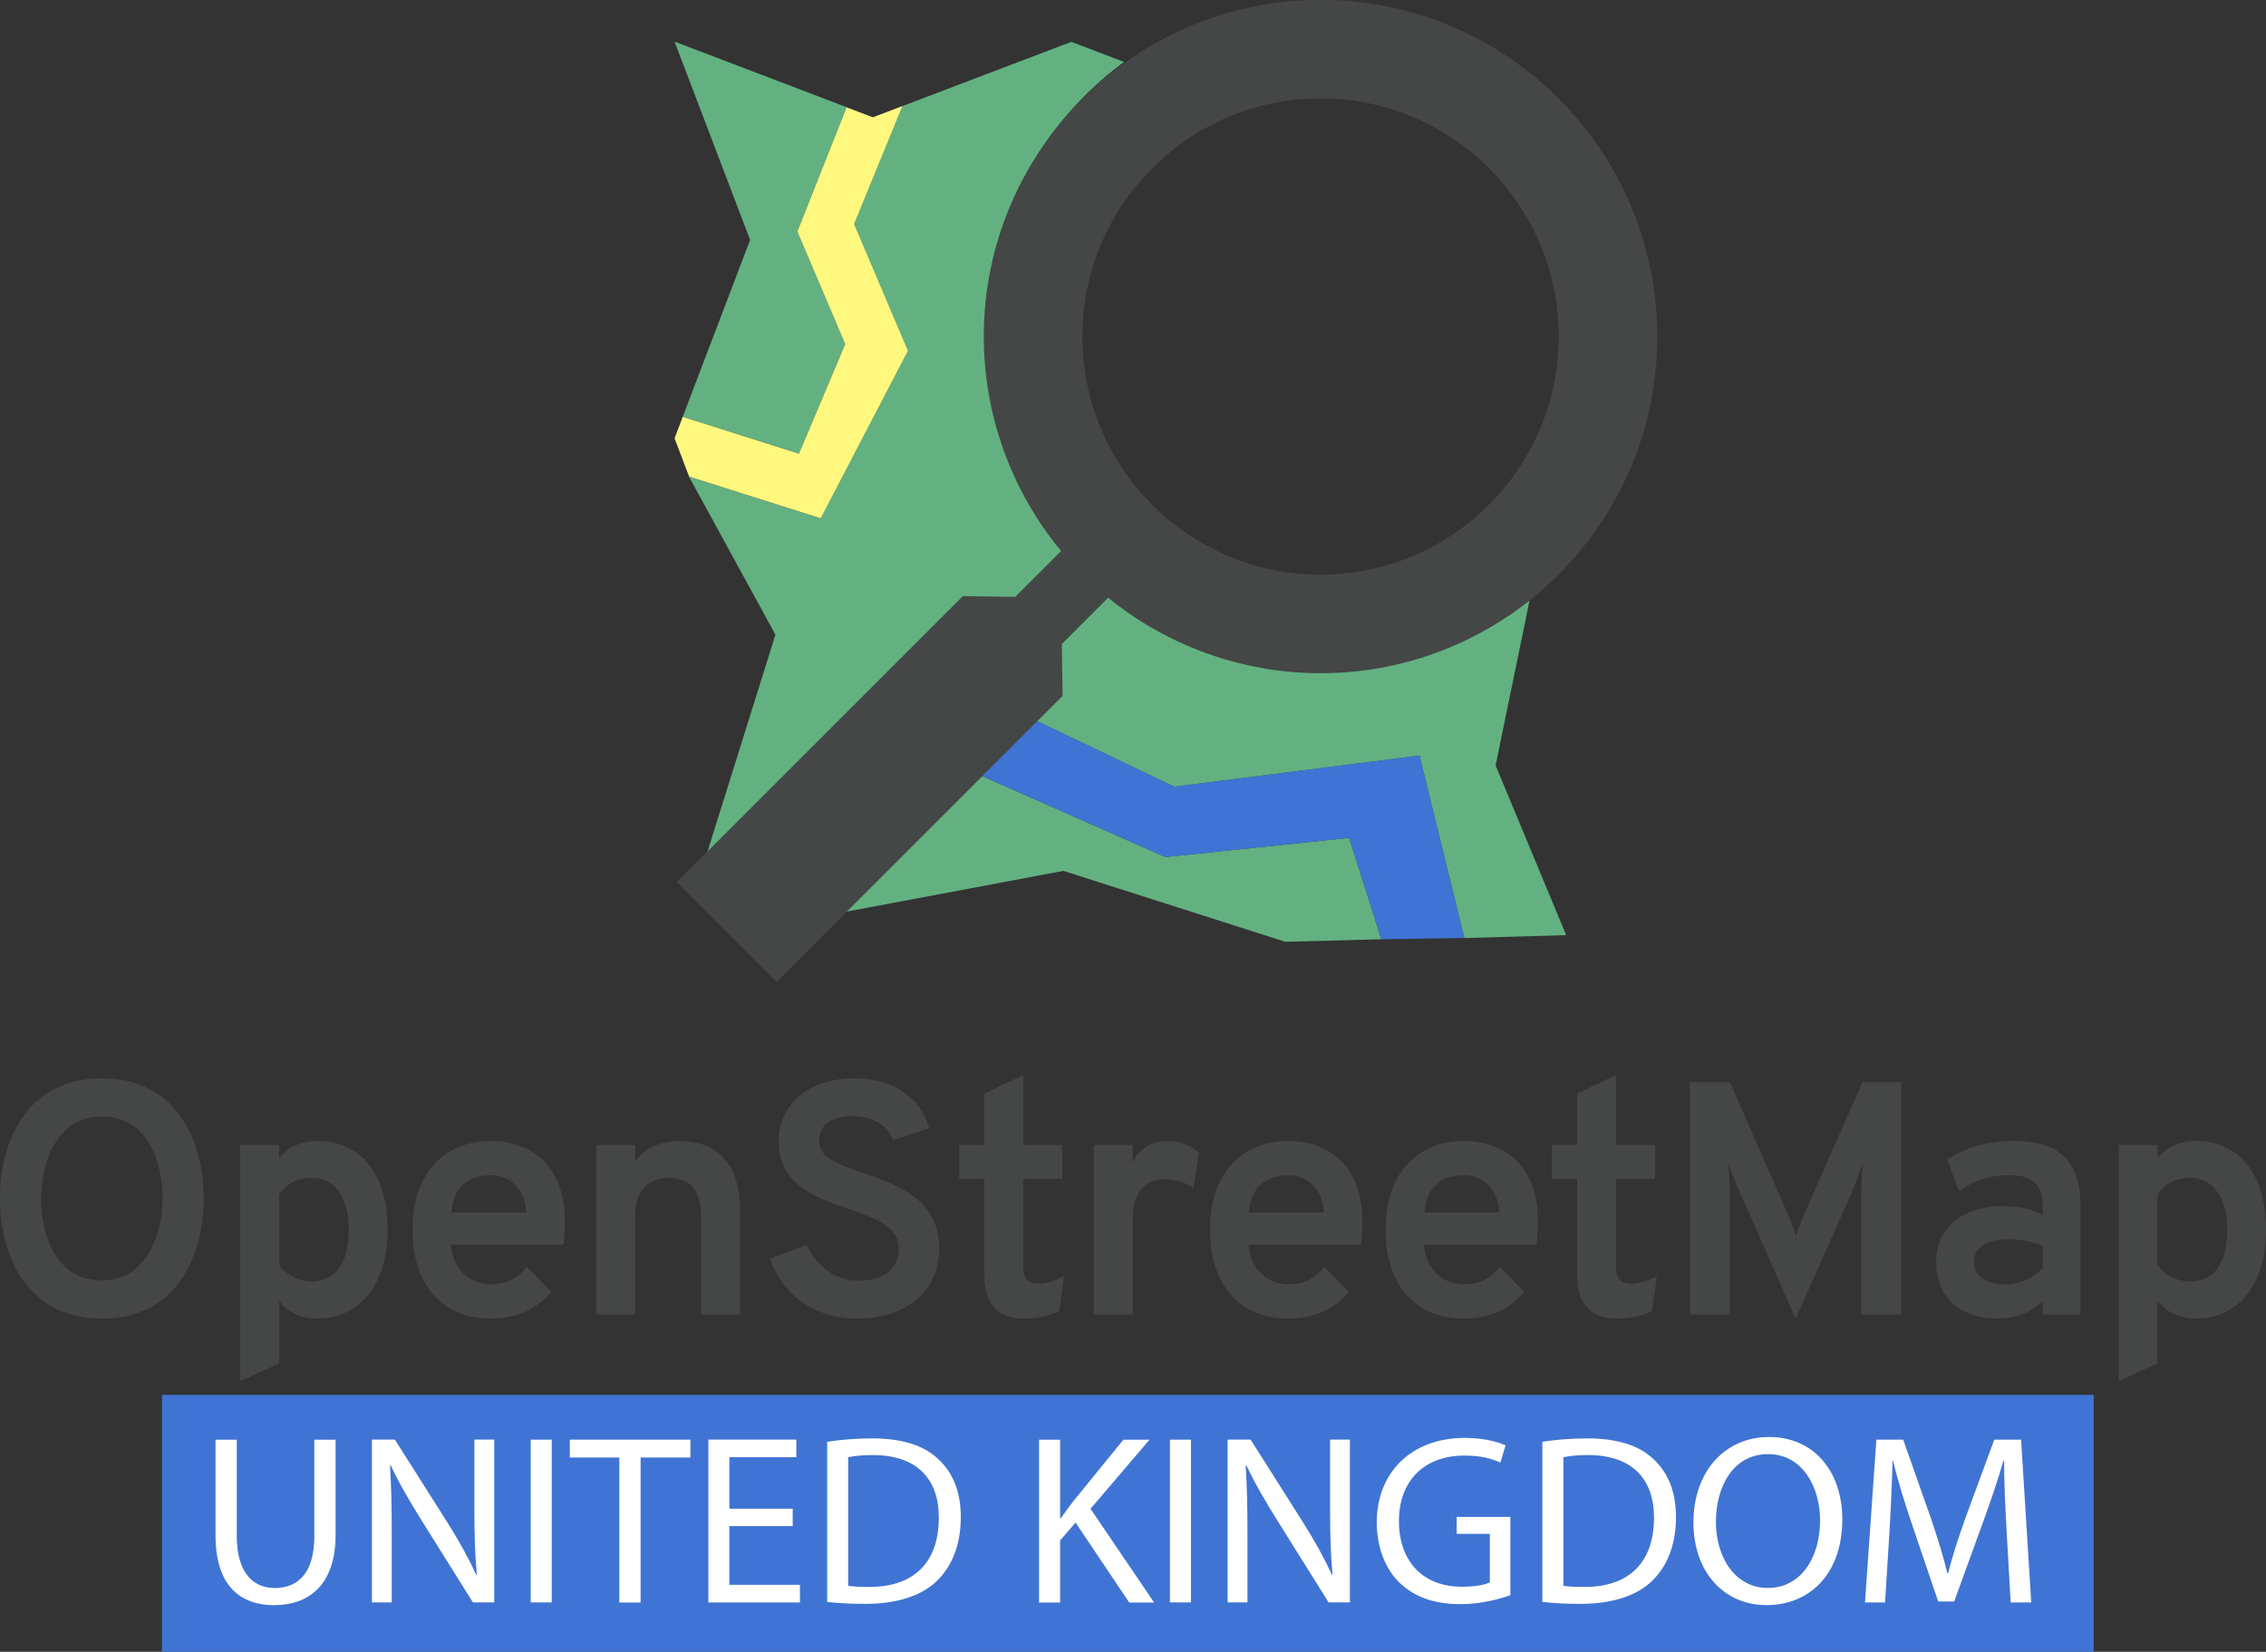
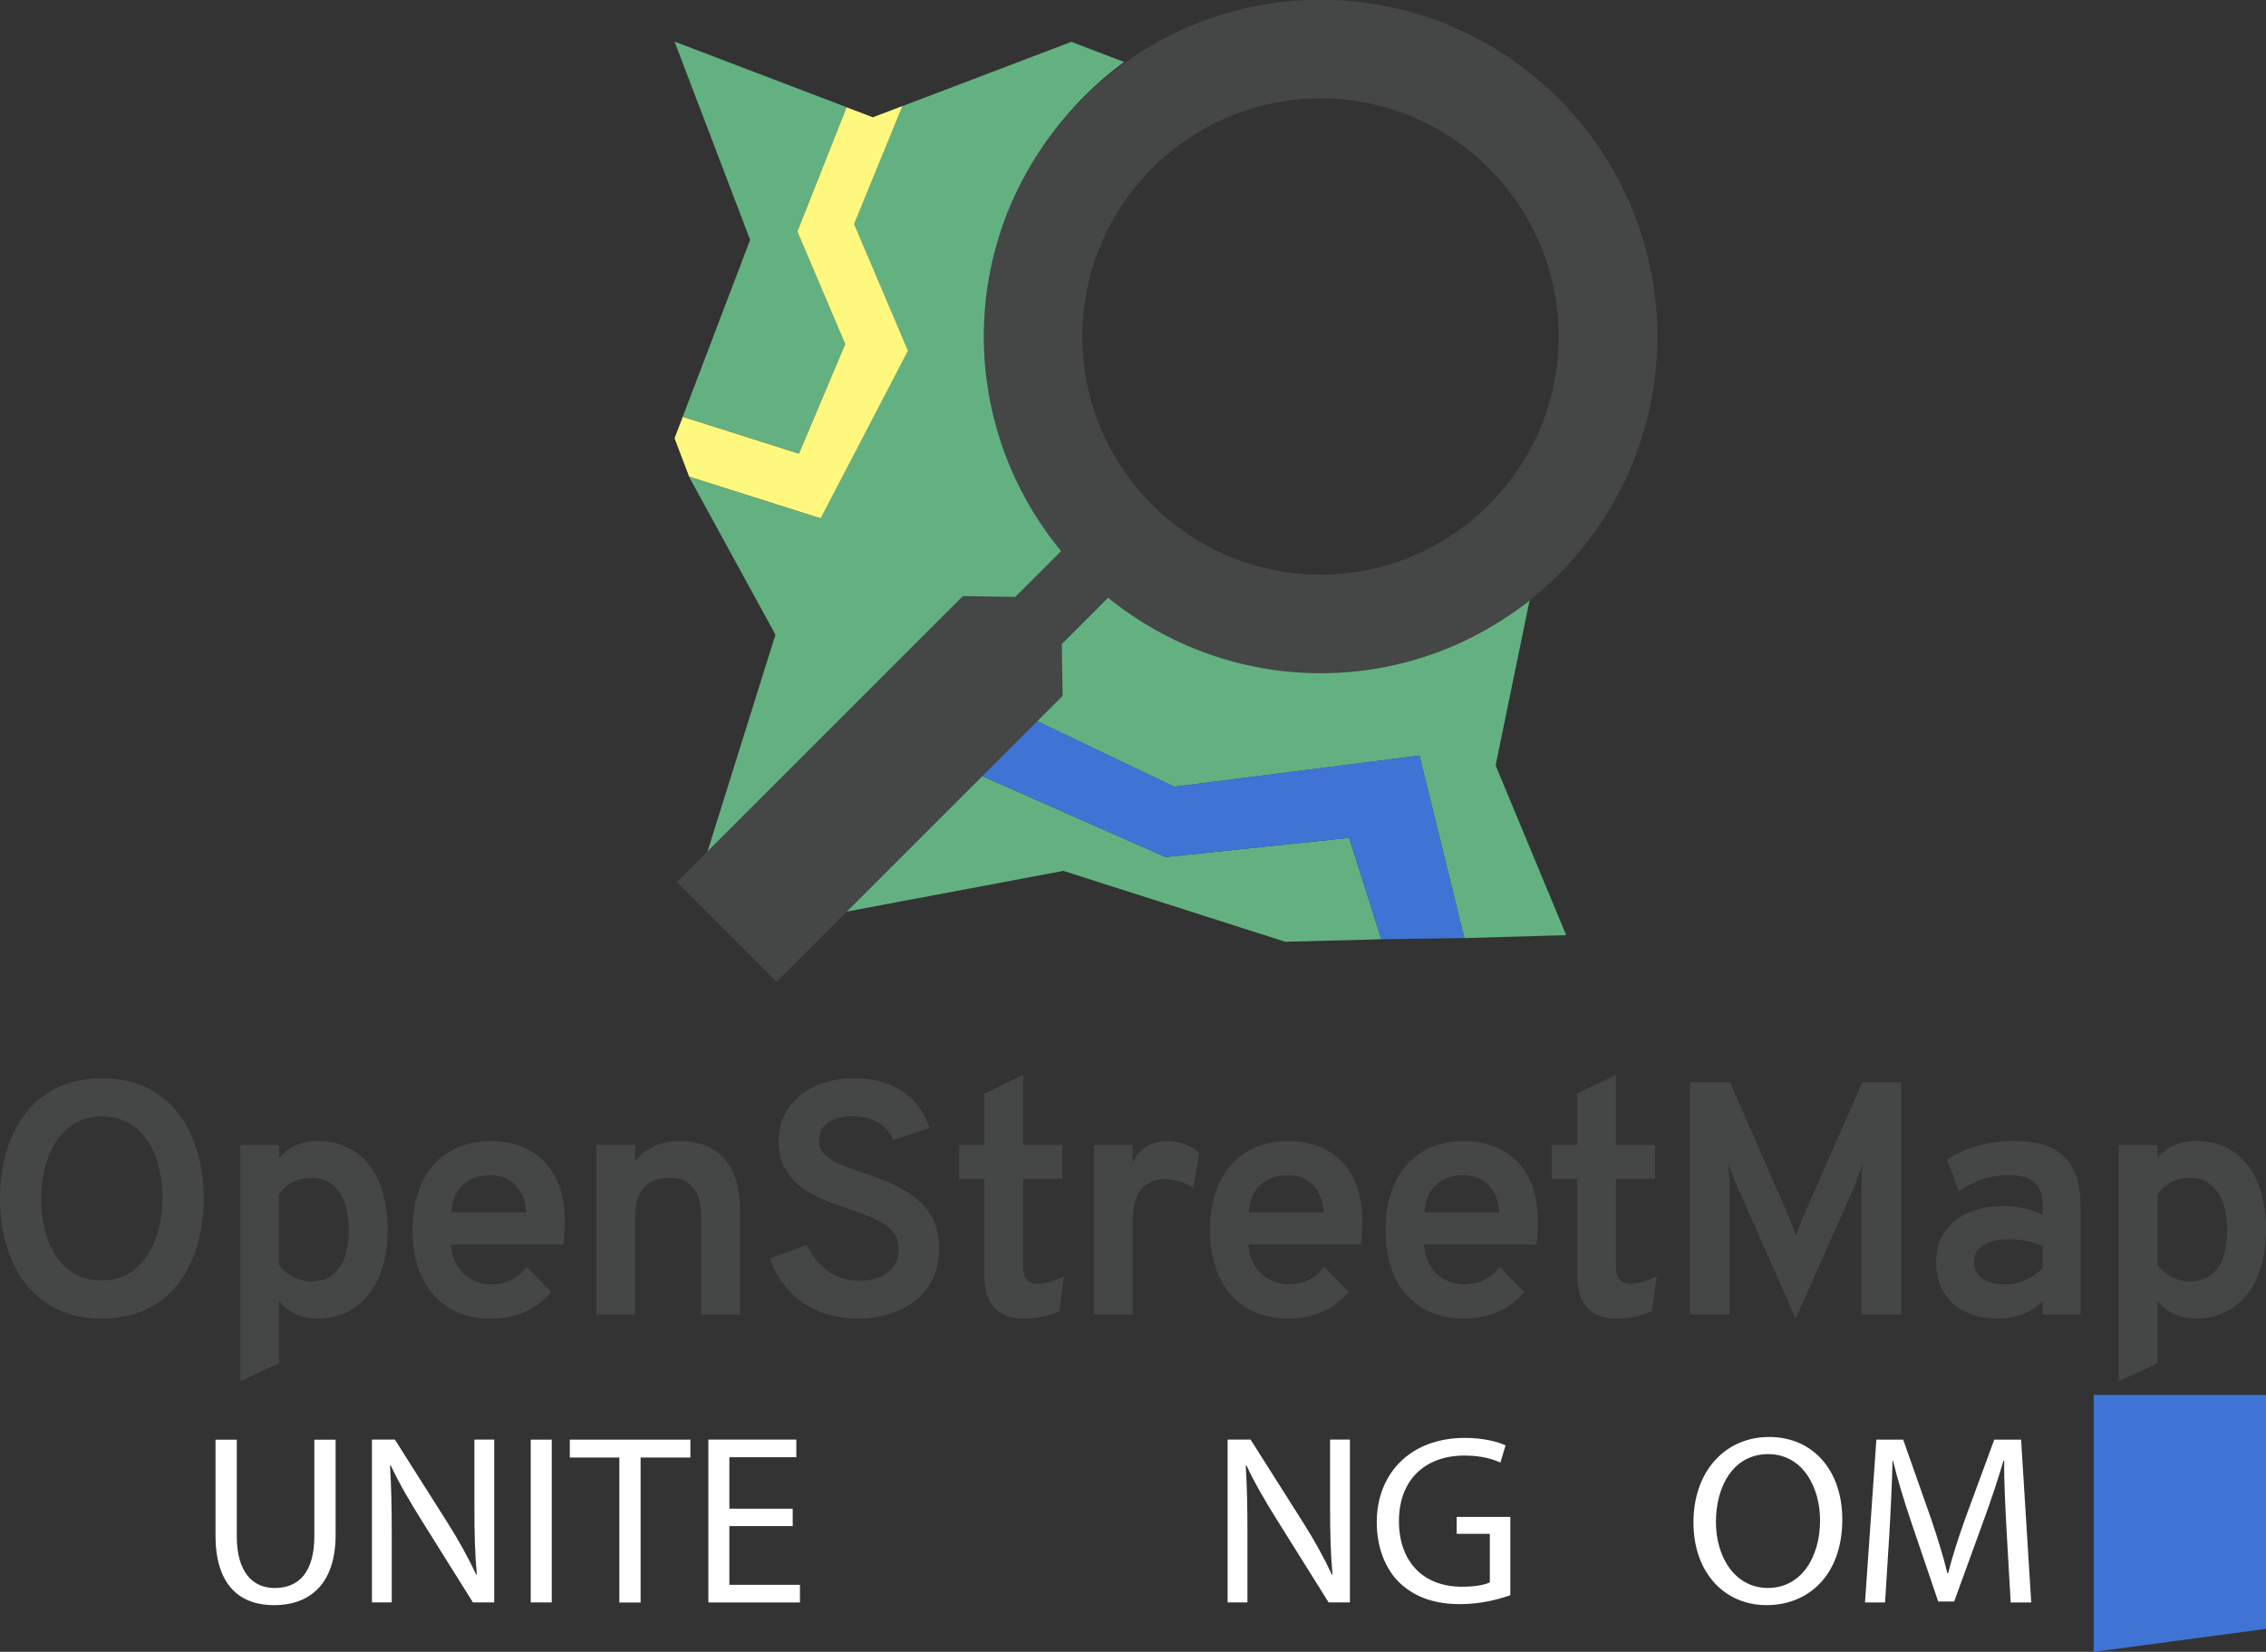
<svg xmlns="http://www.w3.org/2000/svg" xmlns:ns1="http://sodipodi.sourceforge.net/DTD/sodipodi-0.dtd" xmlns:ns2="http://www.inkscape.org/namespaces/inkscape" width="80.246mm" height="58.51mm" viewBox="0 0 80.246 58.51" version="1.1" id="svg5194" ns1:docname="vertical color.svg" ns2:export-filename="/home/anxhelo/Documents/ura works folder/OSM UK/horizontal color.png" ns2:export-xdpi="141.06" ns2:export-ydpi="141.06" ns2:version="0.92.1 r">
  <rect x="0" y="0" width="80.246" height="58.51" fill="#333333" stroke="none" />
  <defs id="defs5188" />
  <ns1:namedview id="base" pagecolor="#ffffff" bordercolor="#666666" borderopacity="1.0" ns2:pageopacity="0.0" ns2:pageshadow="2" ns2:zoom="0.98994949" ns2:cx="34.911192" ns2:cy="148.31178" ns2:document-units="mm" ns2:current-layer="layer1" showgrid="false" fit-margin-top="0" fit-margin-left="0" fit-margin-right="0" fit-margin-bottom="0" ns2:window-width="1366" ns2:window-height="740" ns2:window-x="0" ns2:window-y="0" ns2:window-maximized="1" />
  <g ns2:label="Layer 1" ns2:groupmode="layer" id="layer1" transform="translate(-97.241,-207.545)">
    <g id="g6567">
-       <path ns2:connector-curvature="0" id="path4671" style="fill:#4074d4;fill-opacity:1;fill-rule:nonzero;stroke:none;stroke-width:0.735" d="m 171.384,266.055 h -68.408 v -9.103 h 68.408 z" />
+       <path ns2:connector-curvature="0" id="path4671" style="fill:#4074d4;fill-opacity:1;fill-rule:nonzero;stroke:none;stroke-width:0.735" d="m 171.384,266.055 v -9.103 h 68.408 z" />
      <g transform="matrix(0.735,0,0,-0.735,145.018,237.223)" id="g4673">
        <path ns2:connector-curvature="0" id="path4675" style="fill:#63b181;fill-opacity:1;fill-rule:nonzero;stroke:none" d="m 0,0 -8.849,-0.925 -9.999,4.419 -6.322,-7.228 11.402,2.143 10.689,-3.416 4.631,0.12 z" />
      </g>
      <g transform="matrix(0.735,0,0,-0.735,147.509,234.309)" id="g4677">
        <path ns2:connector-curvature="0" id="path4679" style="fill:#63b181;fill-opacity:1;fill-rule:nonzero;stroke:none" d="m 0,0 2.161,-8.794 4.907,0.142 -3.4,8.179 1.637,7.953 C 2.557,5.352 -0.89,4.083 -4.635,4.083 c -3.889,0 -7.458,1.367 -10.255,3.645 l -2.606,-2.606 -2.033,-2.933 7.713,-3.69 z" />
      </g>
      <g transform="matrix(0.735,0,0,-0.735,145.018,237.223)" id="g4681">
        <path ns2:connector-curvature="0" id="path4683" style="fill:#4074d4;fill-opacity:1;fill-rule:nonzero;stroke:none" d="m 0,0 1.552,-4.887 4,0.06 -2.16,8.794 -11.816,-1.501 -7.712,3.69 -2.712,-2.662 9.999,-4.419 z" />
      </g>
      <g transform="matrix(0.735,0,0,-0.735,137.048,209.74)" id="g4685">
        <path ns2:connector-curvature="0" id="path4687" style="fill:#63b181;fill-opacity:1;fill-rule:nonzero;stroke:none" d="m 0,0 -2.541,0.97 -8.145,-3.099 -2.329,-5.687 2.597,-6.108 -4.207,-8.075 -6.337,2.011 4.164,-7.611 -3.571,-11.403 13.08,13.026 2.185,-0.335 2.492,2.492 c -2.509,2.861 -4.034,6.607 -4.034,10.711 0,5.381 2.616,10.15 6.646,13.108" />
      </g>
      <g transform="matrix(0.735,0,0,-0.735,125.535,223.61)" id="g4689">
        <path ns2:connector-curvature="0" id="path4691" style="fill:#63b181;fill-opacity:1;fill-rule:nonzero;stroke:none" d="m 0,0 2.229,5.281 -2.306,5.426 2.371,5.985 -8.288,3.159 3.641,-9.555 -3.246,-8.519 z" />
      </g>
      <g transform="matrix(0.735,0,0,-0.735,127.487,215.482)" id="g4693">
        <path ns2:connector-curvature="0" id="path4695" style="fill:#fff87f;fill-opacity:1;fill-rule:nonzero;stroke:none" d="m 0,0 2.329,5.687 -1.425,-0.541 -1.267,0.482 -2.371,-5.985 2.306,-5.426 -2.229,-5.281 -5.599,1.777 -0.395,-1.037 0.703,-1.848 6.338,-2.011 4.206,8.075 z" />
      </g>
      <g transform="matrix(0.735,0,0,-0.735,152.44,219.465)" id="g4697">
        <path ns2:connector-curvature="0" id="path4699" style="fill:#454646;fill-opacity:1;fill-rule:nonzero;stroke:none" d="m 0,0 c 0,-6.327 -5.148,-11.475 -11.475,-11.475 -6.328,0 -11.476,5.148 -11.476,11.475 0,6.327 5.148,11.476 11.476,11.476 C -5.147,11.476 0,6.328 0,0 m -11.475,16.226 c -8.947,0 -16.226,-7.278 -16.226,-16.225 0,-3.774 1.322,-7.434 3.726,-10.339 l -2.21,-2.21 -2.524,0.039 -13.78,-13.78 4.806,-4.807 13.78,13.78 -0.039,2.525 2.217,2.216 c 2.888,-2.355 6.519,-3.651 10.251,-3.651 8.947,0 16.226,7.279 16.226,16.226 -0.002,8.947 -7.28,16.226 -16.227,16.226 z" />
      </g>
      <g transform="matrix(0.735,0,0,-0.735,105.626,258.54)" id="g4701">
        <path ns2:connector-curvature="0" id="path4703" style="fill:#ffffff;fill-opacity:1;fill-rule:nonzero;stroke:none" d="m 0,0 v -4.646 c 0,-1.757 0.78,-2.502 1.828,-2.502 1.164,0 1.909,0.768 1.909,2.502 V 0 h 1.025 v -4.576 c 0,-2.41 -1.269,-3.399 -2.969,-3.399 -1.606,0 -2.817,0.919 -2.817,3.353 V 0 Z" />
      </g>
      <g transform="matrix(0.735,0,0,-0.735,110.412,264.304)" id="g4705">
        <path ns2:connector-curvature="0" id="path4707" style="fill:#ffffff;fill-opacity:1;fill-rule:nonzero;stroke:none" d="M 0,0 V 7.847 H 1.106 L 3.621,3.877 C 4.203,2.957 4.657,2.13 5.029,1.327 L 5.053,1.339 C 4.96,2.387 4.937,3.341 4.937,4.564 V 7.847 H 5.892 V 0 H 4.866 L 2.375,3.982 C 1.828,4.855 1.304,5.751 0.908,6.601 L 0.873,6.59 C 0.932,5.6 0.955,4.657 0.955,3.353 V 0 Z" />
      </g>
      <path ns2:connector-curvature="0" id="path4709" style="fill:#ffffff;fill-opacity:1;fill-rule:nonzero;stroke:none;stroke-width:0.735" d="m 116.78,264.304 h -0.744 v -5.765 h 0.744 z" />
      <g transform="matrix(0.735,0,0,-0.735,119.174,259.173)" id="g4711">
        <path ns2:connector-curvature="0" id="path4713" style="fill:#ffffff;fill-opacity:1;fill-rule:nonzero;stroke:none" d="m 0,0 h -2.387 v 0.862 h 5.81 V 0 H 1.024 V -6.985 H 0 Z" />
      </g>
      <g transform="matrix(0.735,0,0,-0.735,125.313,261.601)" id="g4715">
        <path ns2:connector-curvature="0" id="path4717" style="fill:#ffffff;fill-opacity:1;fill-rule:nonzero;stroke:none" d="m 0,0 h -3.051 v -2.829 h 3.4 v -0.85 H -4.063 V 4.168 H 0.175 V 3.318 H -3.051 V 0.838 H 0 Z" />
      </g>
      <g transform="matrix(0.735,0,0,-0.735,127.278,263.714)" id="g4719">
-         <path ns2:connector-curvature="0" id="path4721" style="fill:#ffffff;fill-opacity:1;fill-rule:nonzero;stroke:none" d="m 0,0 c 0.257,-0.046 0.629,-0.058 1.024,-0.058 2.166,0 3.342,1.211 3.342,3.329 C 4.378,5.123 3.33,6.299 1.187,6.299 0.664,6.299 0.268,6.252 0,6.194 Z m -1.013,6.939 c 0.617,0.093 1.351,0.163 2.155,0.163 1.455,0 2.491,-0.338 3.177,-0.978 0.7,-0.64 1.107,-1.548 1.107,-2.817 0,-1.281 -0.396,-2.329 -1.13,-3.051 -0.733,-0.733 -1.944,-1.129 -3.469,-1.129 -0.722,0 -1.327,0.035 -1.84,0.093 z" />
-       </g>
+         </g>
      <g transform="matrix(0.735,0,0,-0.735,134.038,258.54)" id="g4723">
-         <path ns2:connector-curvature="0" id="path4725" style="fill:#ffffff;fill-opacity:1;fill-rule:nonzero;stroke:none" d="m 0,0 h 1.013 v -3.784 h 0.035 c 0.21,0.303 0.419,0.582 0.617,0.838 L 4.063,0 H 5.32 L 2.479,-3.33 5.542,-7.847 H 4.343 L 1.758,-3.994 1.013,-4.855 V -7.847 H 0 Z" />
-       </g>
-       <path ns2:connector-curvature="0" id="path4727" style="fill:#ffffff;fill-opacity:1;fill-rule:nonzero;stroke:none;stroke-width:0.735" d="m 139.416,264.304 h -0.744 v -5.765 h 0.744 z" />
+         </g>
      <g transform="matrix(0.735,0,0,-0.735,140.715,264.304)" id="g4729">
        <path ns2:connector-curvature="0" id="path4731" style="fill:#ffffff;fill-opacity:1;fill-rule:nonzero;stroke:none" d="M 0,0 V 7.847 H 1.106 L 3.621,3.877 C 4.203,2.957 4.657,2.13 5.029,1.327 L 5.053,1.339 C 4.96,2.387 4.937,3.341 4.937,4.564 V 7.847 H 5.892 V 0 H 4.866 L 2.375,3.982 C 1.828,4.855 1.304,5.751 0.908,6.601 L 0.873,6.59 C 0.932,5.6 0.955,4.657 0.955,3.353 V 0 Z" />
      </g>
      <g transform="matrix(0.735,0,0,-0.735,150.727,264.048)" id="g4733">
        <path ns2:connector-curvature="0" id="path4735" style="fill:#ffffff;fill-opacity:1;fill-rule:nonzero;stroke:none" d="m 0,0 c -0.454,-0.163 -1.351,-0.431 -2.41,-0.431 -1.188,0 -2.165,0.303 -2.934,1.036 -0.676,0.652 -1.094,1.7 -1.094,2.923 0.011,2.34 1.618,4.052 4.25,4.052 0.908,0 1.618,-0.199 1.956,-0.362 L -0.478,6.392 c -0.418,0.186 -0.942,0.337 -1.734,0.337 -1.909,0 -3.155,-1.187 -3.155,-3.155 0,-1.991 1.199,-3.166 3.027,-3.166 0.663,0 1.117,0.093 1.351,0.209 V 2.958 H -2.585 V 3.772 H 0 Z" />
      </g>
      <g transform="matrix(0.735,0,0,-0.735,152.605,263.714)" id="g4737">
-         <path ns2:connector-curvature="0" id="path4739" style="fill:#ffffff;fill-opacity:1;fill-rule:nonzero;stroke:none" d="m 0,0 c 0.257,-0.046 0.629,-0.058 1.024,-0.058 2.166,0 3.342,1.211 3.342,3.329 C 4.378,5.123 3.33,6.299 1.187,6.299 0.664,6.299 0.268,6.252 0,6.194 Z m -1.013,6.939 c 0.617,0.093 1.351,0.163 2.155,0.163 1.455,0 2.491,-0.338 3.177,-0.978 0.7,-0.64 1.107,-1.548 1.107,-2.817 0,-1.281 -0.396,-2.329 -1.13,-3.051 -0.733,-0.733 -1.944,-1.129 -3.469,-1.129 -0.722,0 -1.327,0.035 -1.84,0.093 z" />
-       </g>
+         </g>
      <g transform="matrix(0.735,0,0,-0.735,158.007,261.456)" id="g4741">
        <path ns2:connector-curvature="0" id="path4743" style="fill:#ffffff;fill-opacity:1;fill-rule:nonzero;stroke:none" d="m 0,0 c 0,-1.677 0.908,-3.178 2.503,-3.178 1.606,0 2.515,1.478 2.515,3.26 0,1.56 -0.815,3.189 -2.503,3.189 C 0.838,3.271 0,1.723 0,0 m 6.089,0.128 c 0,-2.701 -1.642,-4.133 -3.644,-4.133 -2.073,0 -3.528,1.607 -3.528,3.982 0,2.491 1.549,4.121 3.645,4.121 2.141,0 3.527,-1.641 3.527,-3.97" />
      </g>
      <g transform="matrix(0.735,0,0,-0.735,168.301,261.773)" id="g4745">
        <path ns2:connector-curvature="0" id="path4747" style="fill:#ffffff;fill-opacity:1;fill-rule:nonzero;stroke:none" d="M 0,0 C -0.059,1.094 -0.128,2.41 -0.117,3.388 H -0.151 C -0.419,2.468 -0.745,1.49 -1.142,0.407 L -2.526,-3.4 h -0.769 l -1.269,3.737 c -0.373,1.106 -0.687,2.12 -0.909,3.051 H -5.495 C -5.519,2.41 -5.577,1.094 -5.646,-0.082 l -0.21,-3.364 h -0.967 l 0.548,7.847 h 1.292 l 1.338,-3.796 c 0.327,-0.966 0.594,-1.828 0.792,-2.643 h 0.036 c 0.197,0.792 0.476,1.654 0.826,2.643 l 1.397,3.796 h 1.292 l 0.489,-7.847 h -0.99 z" />
      </g>
      <g transform="matrix(0.735,0,0,-0.735,102.998,249.995)" id="g4749">
        <path ns2:connector-curvature="0" id="path4751" style="fill:#454646;fill-opacity:1;fill-rule:nonzero;stroke:none" d="m 0,0 c 0,1.839 -0.751,3.95 -2.926,3.95 -2.175,0 -2.927,-2.223 -2.927,-3.95 0,-1.823 0.752,-3.95 2.927,-3.95 C -0.768,-3.95 0,-1.711 0,0 m -7.836,0 c 0,2.766 1.312,5.789 4.91,5.789 3.613,0 4.909,-3.023 4.909,-5.789 0,-2.767 -1.296,-5.789 -4.909,-5.789 -3.598,0 -4.91,3.022 -4.91,5.789" />
      </g>
      <g transform="matrix(0.735,0,0,-0.735,109.592,251.111)" id="g4753">
        <path ns2:connector-curvature="0" id="path4755" style="fill:#454646;fill-opacity:1;fill-rule:nonzero;stroke:none" d="m 0,0 c 0,1.487 -0.624,2.511 -1.775,2.511 -0.736,0 -1.247,-0.304 -1.583,-0.8 v -3.39 c 0.288,-0.416 0.831,-0.8 1.583,-0.8 C -0.64,-2.479 0,-1.599 0,0 M -3.358,-3.422 V -6.428 L -5.229,-7.292 V 4.094 h 1.871 V 3.47 c 0.399,0.48 0.991,0.816 1.871,0.816 2.03,0 3.358,-1.552 3.358,-4.286 0,-2.687 -1.392,-4.27 -3.375,-4.27 -0.879,0 -1.471,0.368 -1.854,0.848" />
      </g>
      <g transform="matrix(0.735,0,0,-0.735,115.879,250.489)" id="g4757">
        <path ns2:connector-curvature="0" id="path4759" style="fill:#454646;fill-opacity:1;fill-rule:nonzero;stroke:none" d="M 0,0 C -0.08,1.247 -0.863,1.791 -1.711,1.791 -2.718,1.791 -3.518,1.279 -3.613,0 Z m -5.484,-0.832 c 0,2.671 1.487,4.27 3.773,4.27 1.967,0 3.566,-1.215 3.566,-3.838 0,-0.335 -0.015,-0.784 -0.064,-1.151 H -3.63 c 0.065,-1.199 0.943,-1.919 1.919,-1.919 0.72,0 1.296,0.272 1.728,0.847 l 1.182,-1.215 c -0.638,-0.767 -1.598,-1.279 -2.91,-1.279 -2.318,0 -3.773,1.599 -3.773,4.285" />
      </g>
      <g transform="matrix(0.735,0,0,-0.735,122.073,250.665)" id="g4761">
        <path ns2:connector-curvature="0" id="path4763" style="fill:#454646;fill-opacity:1;fill-rule:nonzero;stroke:none" d="m 0,0 c 0,1.343 -0.576,1.903 -1.52,1.903 -1.007,0 -1.663,-0.528 -1.663,-1.871 v -4.718 h -1.871 v 8.172 h 1.871 V 2.718 c 0.528,0.64 1.232,0.96 2.16,0.96 1.55,0 2.894,-0.847 2.894,-3.343 V -4.686 H 0 Z" />
      </g>
      <g transform="matrix(0.735,0,0,-0.735,124.508,252.122)" id="g4765">
        <path ns2:connector-curvature="0" id="path4767" style="fill:#454646;fill-opacity:1;fill-rule:nonzero;stroke:none" d="m 0,0 1.775,0.655 c 0.463,-1.023 1.359,-1.726 2.51,-1.726 1.152,0 1.919,0.527 1.919,1.55 0,1.072 -1.135,1.472 -2.398,1.904 -1.599,0.543 -3.39,1.167 -3.39,3.294 0,1.631 1.327,3.006 3.678,3.006 1.951,0 3.181,-1.023 3.582,-2.399 L 5.948,5.709 C 5.661,6.364 5.021,6.86 3.966,6.86 2.958,6.86 2.366,6.428 2.366,5.661 2.366,4.845 3.342,4.509 4.51,4.125 6.141,3.55 8.155,2.846 8.155,0.479 8.155,-1.679 6.429,-2.895 4.222,-2.895 2.158,-2.895 0.607,-1.775 0,0" />
      </g>
      <g transform="matrix(0.735,0,0,-0.735,132.1,252.709)" id="g4769">
        <path ns2:connector-curvature="0" id="path4771" style="fill:#454646;fill-opacity:1;fill-rule:nonzero;stroke:none" d="M 0,0 V 4.638 H -1.216 V 6.269 H 0 V 8.747 L 1.871,9.643 V 6.269 H 3.758 V 4.638 H 1.871 v -4.27 c 0,-0.464 0.192,-0.784 0.688,-0.784 0.416,0 0.847,0.128 1.279,0.368 L 3.613,-1.727 C 3.15,-1.967 2.574,-2.095 1.902,-2.095 0.56,-2.095 0,-1.295 0,0" />
      </g>
      <g transform="matrix(0.735,0,0,-0.735,135.978,248.104)" id="g4773">
        <path ns2:connector-curvature="0" id="path4775" style="fill:#454646;fill-opacity:1;fill-rule:nonzero;stroke:none" d="m 0,0 h 1.871 v -0.848 c 0.32,0.672 0.863,1.04 1.679,1.04 0.608,0 1.103,-0.208 1.519,-0.56 L 4.798,-2.079 c -0.336,0.24 -0.768,0.432 -1.392,0.432 -0.719,0 -1.535,-0.4 -1.535,-1.951 V -8.171 H 0 Z" />
      </g>
      <g transform="matrix(0.735,0,0,-0.735,144.121,250.489)" id="g4777">
        <path ns2:connector-curvature="0" id="path4779" style="fill:#454646;fill-opacity:1;fill-rule:nonzero;stroke:none" d="M 0,0 C -0.08,1.247 -0.863,1.791 -1.711,1.791 -2.718,1.791 -3.518,1.279 -3.613,0 Z m -5.484,-0.832 c 0,2.671 1.487,4.27 3.773,4.27 1.967,0 3.566,-1.215 3.566,-3.838 0,-0.335 -0.015,-0.784 -0.064,-1.151 H -3.63 c 0.065,-1.199 0.943,-1.919 1.919,-1.919 0.72,0 1.296,0.272 1.728,0.847 l 1.182,-1.215 c -0.638,-0.767 -1.598,-1.279 -2.91,-1.279 -2.318,0 -3.773,1.599 -3.773,4.285" />
      </g>
      <g transform="matrix(0.735,0,0,-0.735,150.338,250.489)" id="g4781">
        <path ns2:connector-curvature="0" id="path4783" style="fill:#454646;fill-opacity:1;fill-rule:nonzero;stroke:none" d="M 0,0 C -0.08,1.247 -0.863,1.791 -1.711,1.791 -2.718,1.791 -3.518,1.279 -3.613,0 Z m -5.484,-0.832 c 0,2.671 1.487,4.27 3.773,4.27 1.967,0 3.566,-1.215 3.566,-3.838 0,-0.335 -0.015,-0.784 -0.064,-1.151 H -3.63 c 0.065,-1.199 0.943,-1.919 1.919,-1.919 0.72,0 1.296,0.272 1.728,0.847 l 1.182,-1.215 c -0.638,-0.767 -1.598,-1.279 -2.91,-1.279 -2.318,0 -3.773,1.599 -3.773,4.285" />
      </g>
      <g transform="matrix(0.735,0,0,-0.735,153.091,252.709)" id="g4785">
        <path ns2:connector-curvature="0" id="path4787" style="fill:#454646;fill-opacity:1;fill-rule:nonzero;stroke:none" d="M 0,0 V 4.638 H -1.216 V 6.269 H 0 V 8.747 L 1.871,9.643 V 6.269 H 3.758 V 4.638 H 1.871 v -4.27 c 0,-0.464 0.192,-0.784 0.688,-0.784 0.415,0 0.847,0.128 1.279,0.368 L 3.614,-1.727 C 3.15,-1.967 2.574,-2.095 1.902,-2.095 0.56,-2.095 0,-1.295 0,0" />
      </g>
      <g transform="matrix(0.735,0,0,-0.735,163.159,254.107)" id="g4789">
        <path ns2:connector-curvature="0" id="path4791" style="fill:#454646;fill-opacity:1;fill-rule:nonzero;stroke:none" d="M 0,0 V 5.949 C 0,6.349 0.031,6.988 0.063,7.292 -0.08,6.86 -0.288,6.316 -0.448,5.917 L -3.166,-0.192 -5.885,5.949 C -6.061,6.333 -6.269,6.86 -6.413,7.292 -6.381,6.988 -6.349,6.349 -6.349,5.949 V 0 h -1.919 v 11.194 h 1.935 L -3.454,4.622 C -3.343,4.35 -3.23,4.046 -3.15,3.79 c 0.08,0.256 0.191,0.56 0.303,0.832 l 2.895,6.572 H 1.919 V 0 Z" />
      </g>
      <g transform="matrix(0.735,0,0,-0.735,169.578,252.462)" id="g4793">
        <path ns2:connector-curvature="0" id="path4795" style="fill:#454646;fill-opacity:1;fill-rule:nonzero;stroke:none" d="m 0,0 v 1.056 c -0.432,0.207 -1.023,0.335 -1.631,0.335 -0.928,0 -1.679,-0.32 -1.679,-1.103 0,-0.64 0.512,-1.072 1.487,-1.072 0.8,0 1.408,0.352 1.823,0.784 m 0,-1.583 c -0.399,-0.416 -1.087,-0.848 -2.175,-0.848 -1.679,0 -2.958,0.928 -2.958,2.719 0,1.887 1.583,2.702 3.198,2.702 0.768,0 1.423,-0.143 1.935,-0.431 V 2.99 c 0,1.072 -0.527,1.488 -1.599,1.488 -0.992,0 -1.743,-0.289 -2.43,-0.768 l -0.576,1.519 c 0.735,0.496 1.823,0.896 3.198,0.896 1.439,0 3.23,-0.352 3.23,-3.103 V -2.239 H 0 Z" />
      </g>
      <g transform="matrix(0.735,0,0,-0.735,176.113,251.111)" id="g4797">
        <path ns2:connector-curvature="0" id="path4799" style="fill:#454646;fill-opacity:1;fill-rule:nonzero;stroke:none" d="m 0,0 c 0,1.487 -0.624,2.511 -1.775,2.511 -0.736,0 -1.247,-0.304 -1.583,-0.8 v -3.39 c 0.288,-0.416 0.831,-0.8 1.583,-0.8 C -0.64,-2.479 0,-1.599 0,0 M -3.358,-3.422 V -6.428 L -5.229,-7.292 V 4.094 h 1.871 V 3.47 c 0.399,0.48 0.991,0.816 1.871,0.816 2.03,0 3.358,-1.552 3.358,-4.286 0,-2.687 -1.392,-4.27 -3.375,-4.27 -0.879,0 -1.471,0.368 -1.854,0.848" />
      </g>
    </g>
  </g>
</svg>